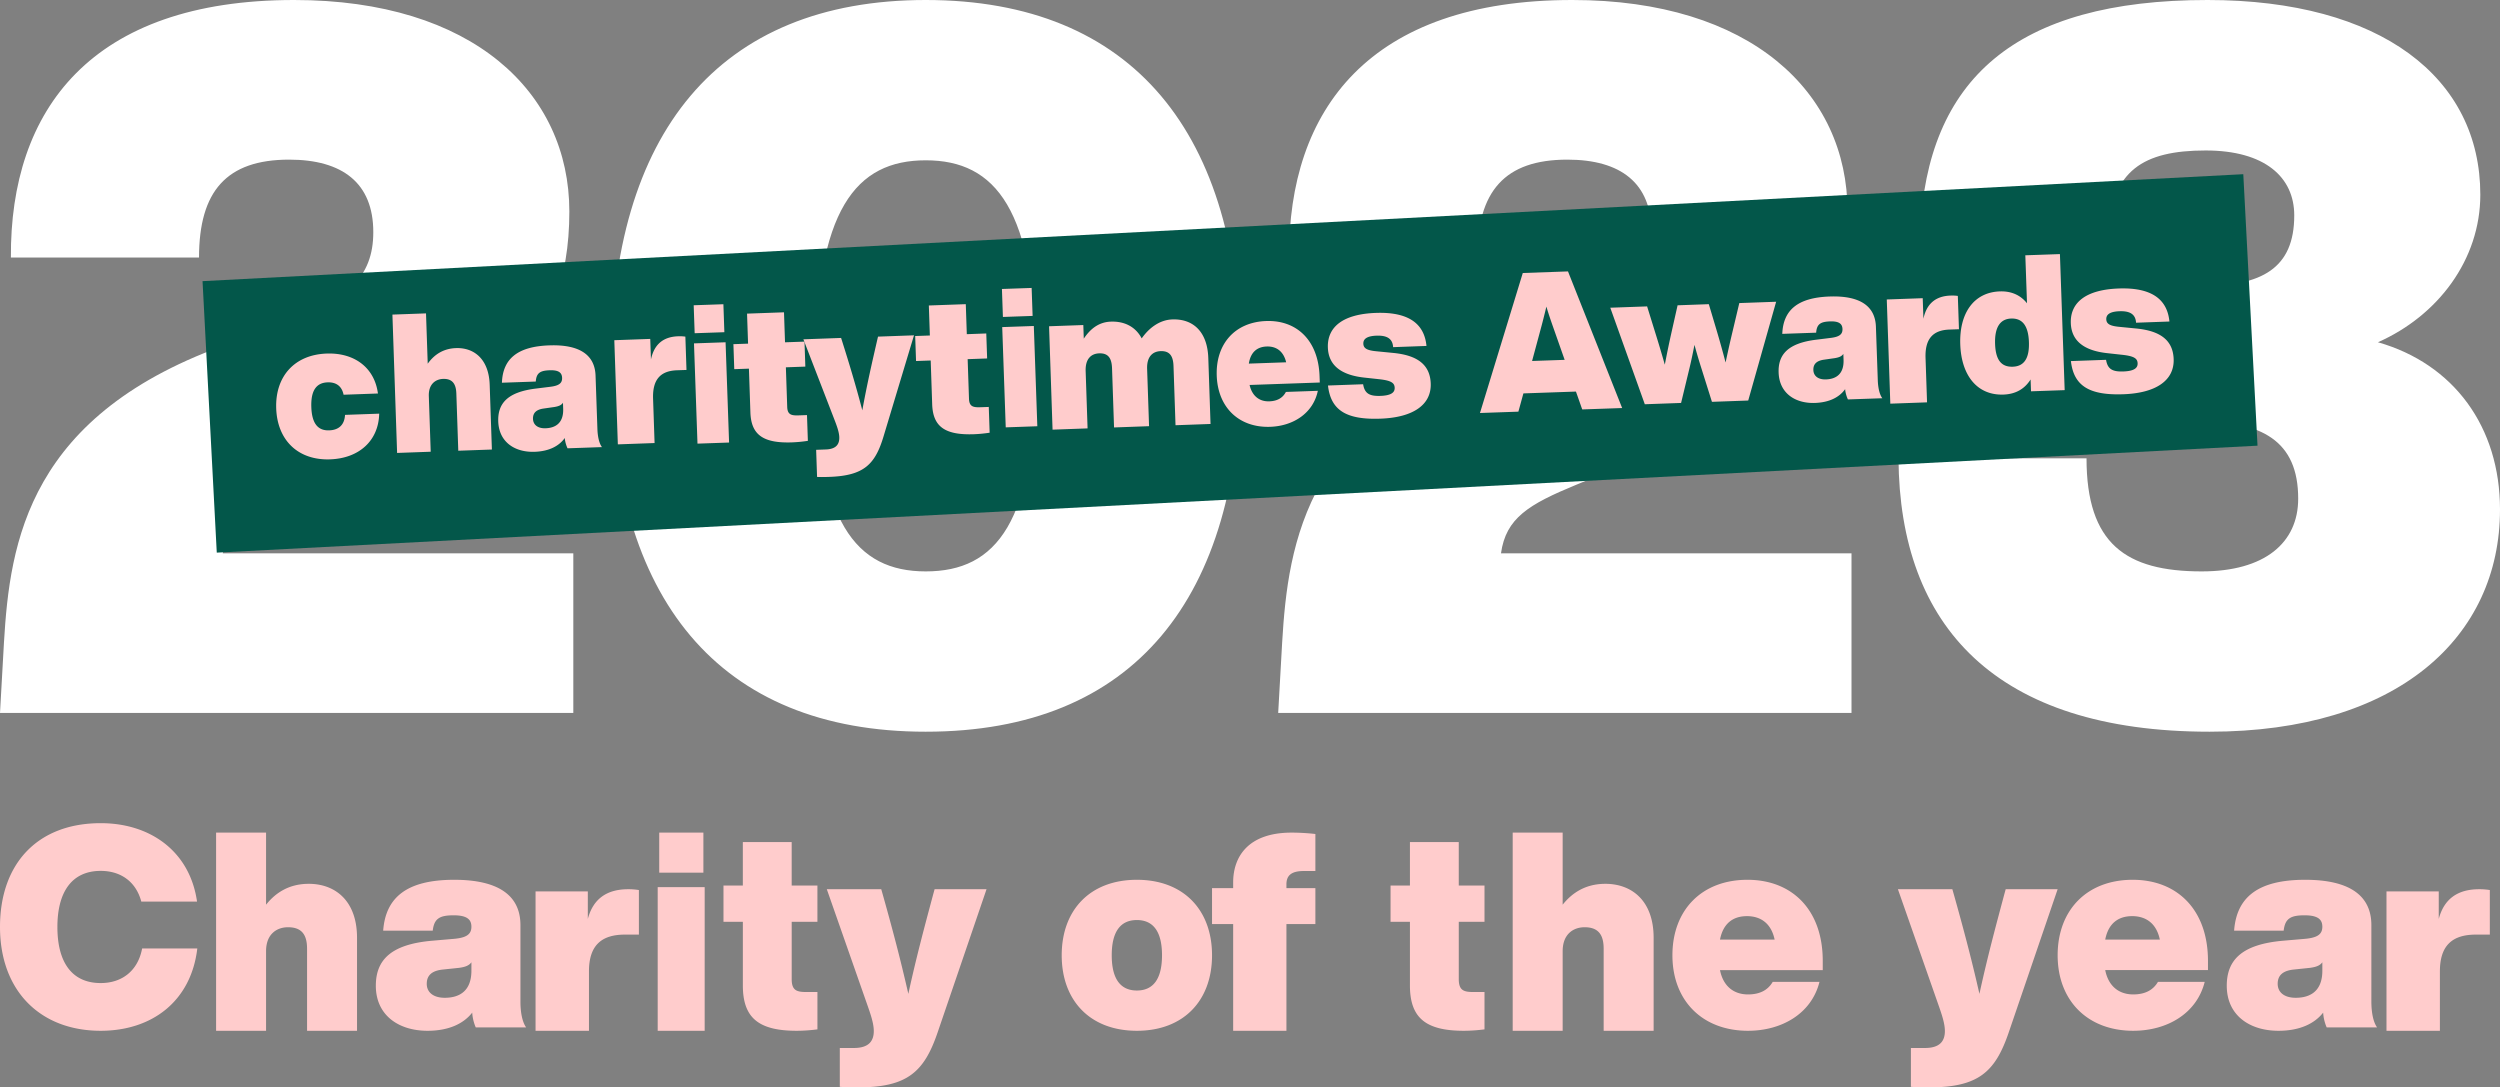
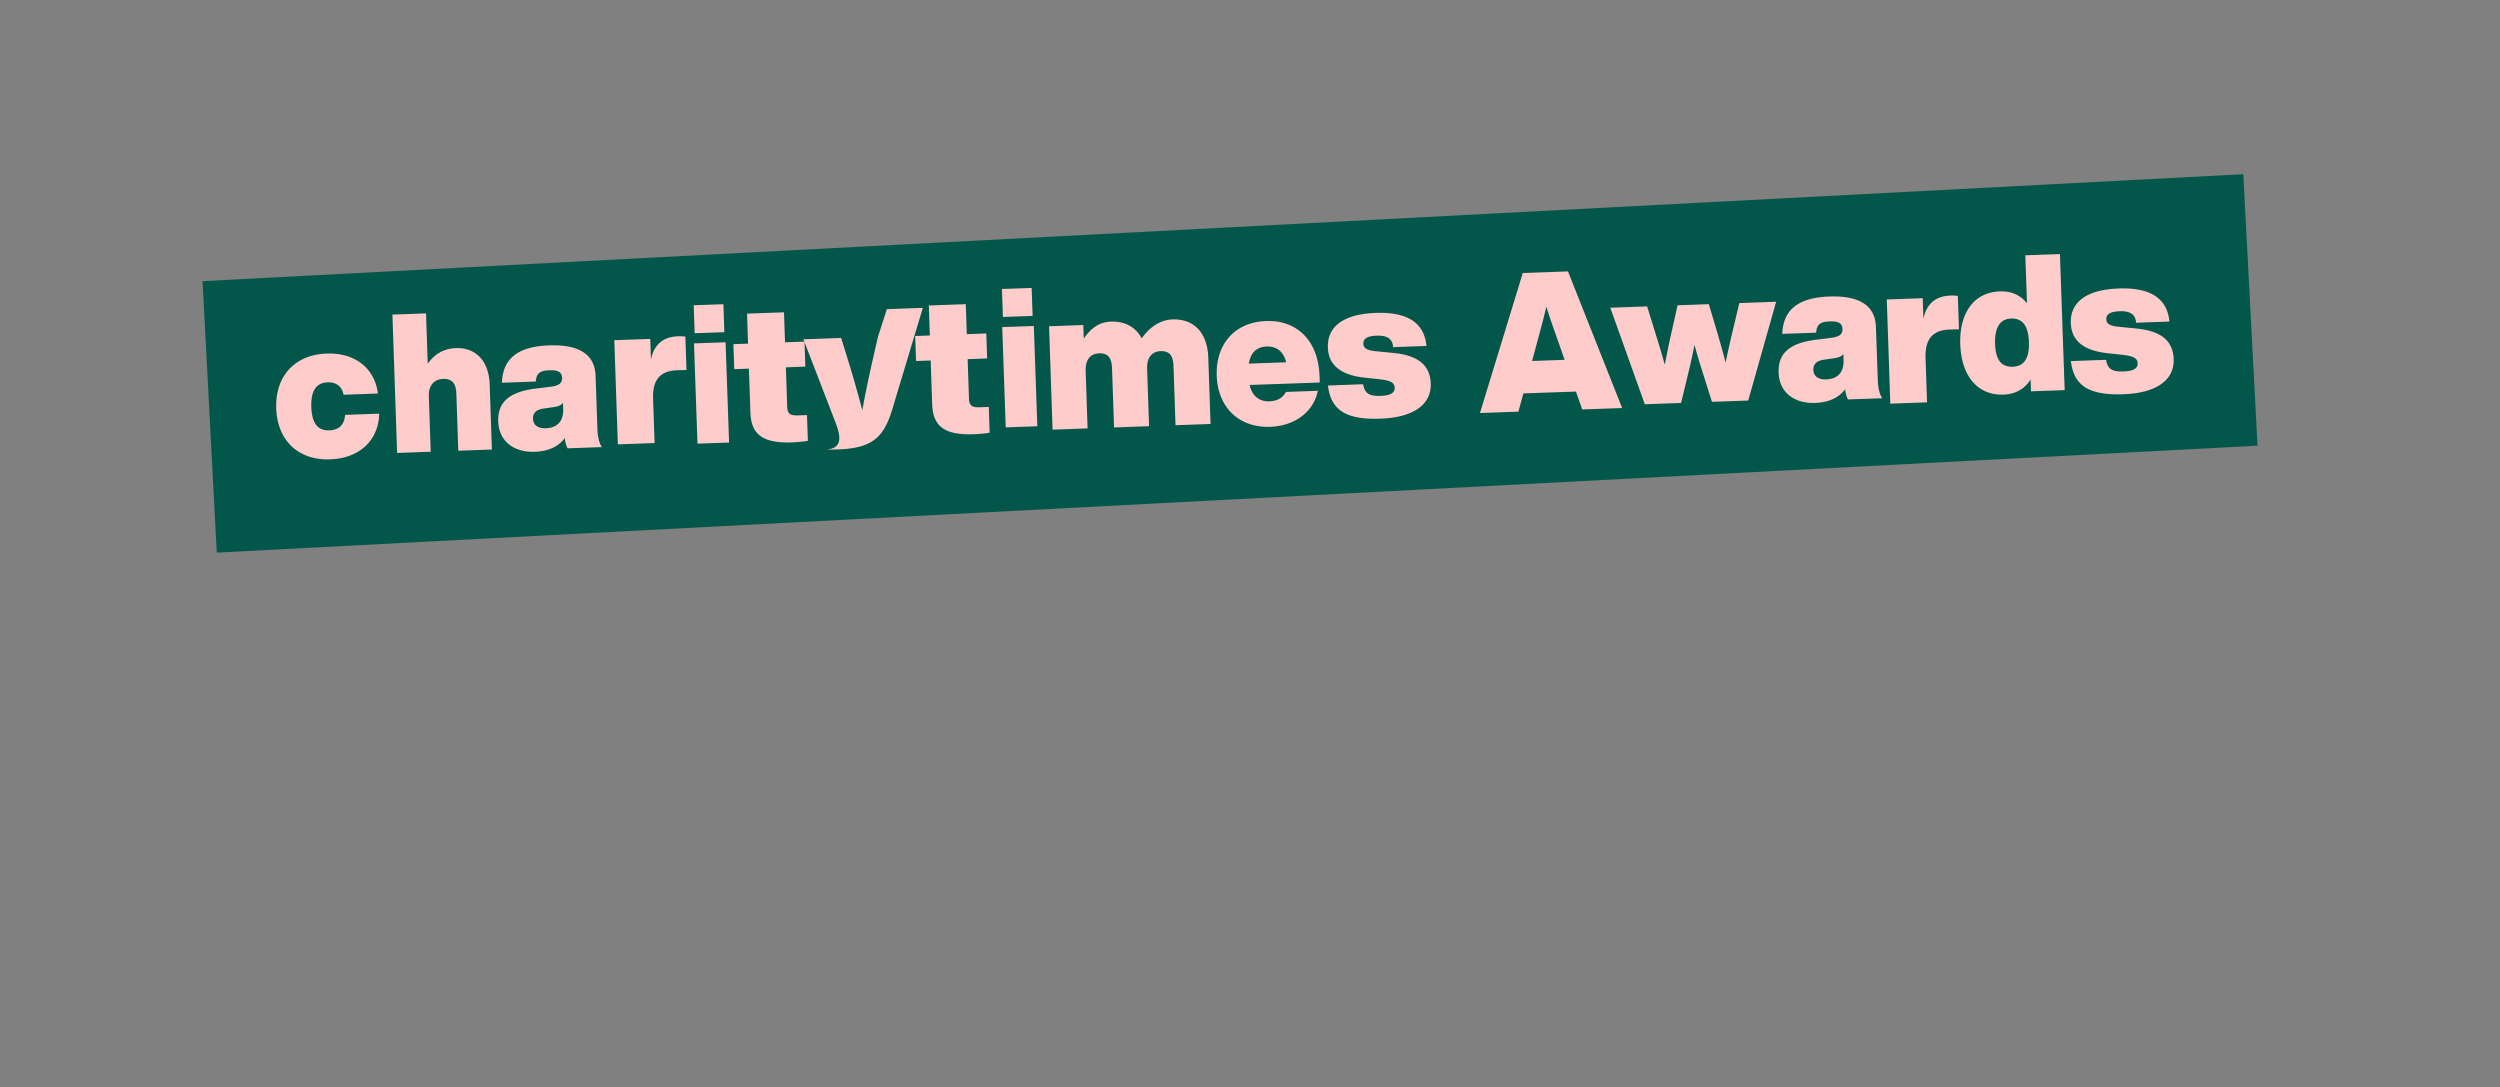
<svg xmlns="http://www.w3.org/2000/svg" viewBox="0 0 246 107">
  <rect x="0" y="0" width="246" height="107" fill="#808080" stroke="none" />
  <g fill="none" fill-rule="evenodd">
-     <path fill="#FFF" fill-rule="nonzero" d="M21.922 54.446c.488-3.469 2.728-4.818 7.405-6.745l5.164-2.12c13.446-5.493 21.533-11.179 21.533-24.766C56.024 9.058 46.475 0 28.938 0 8.964 0 .974 10.793 1.072 25.344h18.512c0-6.553 2.728-9.636 8.866-9.636 5.262 0 8.282 2.312 8.282 7.13 0 4.433-2.533 6.939-9.743 9.444l-4.19 1.446C2.73 40.666.974 53.386.39 63.216L0 70.154h56.414V54.446H21.922ZM91.094 72c20.525 0 30.981-13.161 30.981-36S111.522 0 91.094 0 60.113 13.161 60.113 36s10.553 36 30.981 36Zm0-15.774c-6.874 0-10.843-4.839-10.843-20.226 0-15.387 3.969-20.226 10.843-20.226 6.874 0 10.843 4.839 10.843 20.226 0 15.387-3.872 20.226-10.843 20.226Zm56.603-1.78c.487-3.469 2.728-4.818 7.405-6.745l5.164-2.12c13.445-5.493 21.532-11.179 21.532-24.766C181.798 9.058 172.25 0 154.712 0c-19.974 0-27.963 10.793-27.866 25.344h18.512c0-6.553 2.729-9.636 8.867-9.636 5.261 0 8.282 2.312 8.282 7.13 0 4.433-2.534 6.939-9.744 9.444l-4.19 1.446c-20.07 6.938-21.824 19.658-22.409 29.488l-.39 6.938h56.414V54.446h-34.491Zm86.291-20.769c5.91-2.612 10.075-8.129 10.075-14.516C244.063 7.645 234.279 0 217.229 0c-18.986 0-27.608 7.839-28.286 22.839h18.502c.388-6 3.391-8.033 9.59-8.033 5.813 0 8.719 2.613 8.719 6.388 0 5.225-3.197 6.967-9.203 6.967h-5.618V41.42h5.134c6.49 0 10.075 1.936 10.075 7.646 0 4.354-3.294 7.16-9.494 7.16-7.459 0-11.334-2.709-11.334-11.128h-18.502C186.909 61.645 196.402 72 217.423 72 235.925 72 246 62.71 246 50.129c0-8.129-4.553-14.323-12.012-16.452Z" />
-     <path fill="#FCC" fill-rule="nonzero" d="M9.911 101.429c4.997 0 8.88-2.856 9.504-8.1h-5.43c-.408 2.196-1.983 3.404-4.074 3.404-2.851 0-4.263-2.059-4.263-5.519 0-3.432 1.412-5.519 4.263-5.519 1.982 0 3.476 1.071 3.992 3.02h5.485C18.682 83.774 14.798 81 9.91 81 3.721 81 0 84.954 0 91.214s3.937 10.215 9.911 10.215Zm20.465-14.461c-1.924 0-3.26.876-4.195 2.054v-7.093h-4.917v19.5h4.917v-7.833c0-1.698 1.069-2.356 2.164-2.356 1.39 0 1.87.795 1.87 2.11v8.079h4.917V92.28c0-3.642-2.138-5.313-4.756-5.313Zm21.398 14.13c-.376-.522-.563-1.458-.563-2.558v-7.511c0-2.807-2.01-4.458-6.512-4.458-4.636 0-6.753 1.706-6.994 5.008h4.877c.134-1.21.697-1.513 2.063-1.513 1.42 0 1.742.495 1.742 1.128 0 .77-.536 1.073-1.661 1.183l-2.224.192c-4.047.358-5.52 1.899-5.52 4.43 0 2.889 2.223 4.43 5.09 4.43 2.064 0 3.538-.688 4.396-1.789.026.55.187 1.1.348 1.458h4.958Zm-8.013-2.916c-1.099 0-1.769-.523-1.769-1.376 0-.853.536-1.293 1.581-1.403l1.581-.165c.617-.082.992-.22 1.233-.55v.825c0 2.009-1.179 2.669-2.626 2.669ZM61.811 87.5c-2.143 0-3.457.984-3.97 2.924v-2.711h-5.143v13.716h5.256V95.58c0-2.552 1.229-3.615 3.543-3.615h1.37V87.58a6.289 6.289 0 0 0-1.056-.08Zm3.057-1.628h4.346V81.93h-4.346v3.943Zm-.151 15.557h4.623V87.297h-4.623v14.132Zm15.717-10.726v-3.566h-2.533v-4.28h-4.806v4.28H71.19v3.566h1.906v6.254c0 3.155 1.489 4.472 5.302 4.472.679 0 1.384-.055 2.037-.138v-3.675h-.992c-.967 0-1.541-.083-1.541-1.262v-5.651h2.533Zm11.53-3.203-.164.6c-.788 2.95-1.631 6.064-2.42 9.696-.816-3.605-1.659-6.718-2.502-9.722l-.163-.574h-5.357l3.97 11.334c.327.929.653 1.857.653 2.622 0 .956-.462 1.666-1.958 1.666h-1.386v3.823c.407.028.815.055 1.767.055 4.867 0 6.526-1.502 7.858-5.408L97.075 87.5h-5.112Zm19.904 13.929c4.576 0 7.396-2.944 7.396-7.429s-2.82-7.429-7.396-7.429c-4.576 0-7.396 2.944-7.396 7.429s2.82 7.429 7.396 7.429Zm0-3.962c-1.543 0-2.474-1.046-2.474-3.467 0-2.421.93-3.467 2.474-3.467 1.543 0 2.474 1.046 2.474 3.467 0 2.421-.931 3.467-2.474 3.467Zm16.426-11.758h1.14v-3.644a21.54 21.54 0 0 0-2.336-.136c-4.301 0-5.754 2.393-5.754 4.895v.571h-2.08v3.536h2.08v10.498h5.241V90.93h2.849v-3.536h-2.849v-.38c0-.844.456-1.306 1.71-1.306Zm17.781 4.994v-3.566h-2.533v-4.28h-4.805v4.28h-1.907v3.566h1.907v6.254c0 3.155 1.488 4.472 5.301 4.472.68 0 1.385-.055 2.037-.138v-3.675h-.992c-.966 0-1.54-.083-1.54-1.262v-5.651h2.532Zm11.886-3.735c-1.924 0-3.26.876-4.195 2.054v-7.093h-4.917v19.5h4.917v-7.833c0-1.698 1.068-2.356 2.164-2.356 1.39 0 1.87.795 1.87 2.11v8.079h4.917V92.28c0-3.642-2.138-5.313-4.756-5.313Zm21.397 7.582c0-5.035-3.022-7.979-7.41-7.979-4.466 0-7.382 2.944-7.382 7.429s2.97 7.429 7.436 7.429c3.344 0 6.26-1.706 7.035-4.815h-4.6c-.482.825-1.284 1.238-2.435 1.238-1.364 0-2.434-.77-2.755-2.394h10.111v-.908Zm-7.463-4.402c1.418 0 2.408.77 2.729 2.311h-5.377c.321-1.65 1.338-2.31 2.648-2.31ZM197.36 87.5l-.164.6c-.788 2.95-1.631 6.064-2.42 9.696-.815-3.605-1.658-6.718-2.501-9.722l-.163-.574h-5.357l3.97 11.334c.326.929.652 1.857.652 2.622 0 .956-.462 1.666-1.957 1.666h-1.387v3.823c.408.028.816.055 1.767.055 4.868 0 6.526-1.502 7.859-5.408l4.813-14.092h-5.112Zm19.904 7.05c0-5.035-3.023-7.979-7.41-7.979-4.467 0-7.382 2.944-7.382 7.429s2.969 7.429 7.436 7.429c3.344 0 6.26-1.706 7.035-4.815h-4.6c-.482.825-1.285 1.238-2.435 1.238-1.364 0-2.434-.77-2.755-2.394h10.111v-.908Zm-7.463-4.402c1.418 0 2.408.77 2.728 2.311h-5.376c.32-1.65 1.337-2.31 2.648-2.31Zm24.105 10.95c-.376-.522-.563-1.458-.563-2.558v-7.511c0-2.807-2.01-4.458-6.512-4.458-4.636 0-6.753 1.706-6.994 5.008h4.877c.134-1.21.697-1.513 2.063-1.513 1.42 0 1.742.495 1.742 1.128 0 .77-.536 1.073-1.661 1.183l-2.224.192c-4.047.358-5.52 1.899-5.52 4.43 0 2.889 2.223 4.43 5.09 4.43 2.064 0 3.538-.688 4.396-1.789.026.55.187 1.1.348 1.458h4.958Zm-8.013-2.916c-1.099 0-1.769-.523-1.769-1.376 0-.853.536-1.293 1.581-1.403l1.582-.165c.616-.082.991-.22 1.232-.55v.825c0 2.009-1.179 2.669-2.626 2.669Zm18.05-10.682c-2.142 0-3.457.984-3.97 2.924v-2.711h-5.143v13.716h5.256V95.58c0-2.552 1.229-3.615 3.543-3.615H245V87.58a6.289 6.289 0 0 0-1.057-.08Z" />
    <path fill="#03574A" d="m19.93 27.665 200.81-10.524 1.4 26.714L21.33 54.379z" />
    <g fill="#FCC" fill-rule="nonzero">
      <path d="M32.491 45.2c2.84-.102 4.763-1.83 4.822-4.496l-3.362.12c-.058 1.045-.678 1.492-1.556 1.523-1.084.04-1.705-.633-1.76-2.291-.057-1.658.516-2.393 1.6-2.432.803-.029 1.395.336 1.574 1.218l3.38-.122c-.328-2.517-2.286-4.029-5.05-3.93-3.157.114-5.067 2.248-4.96 5.39.106 3.143 2.156 5.134 5.312 5.02ZM44.86 34.254c-1.293.046-2.17.69-2.772 1.535l-.168-4.952-3.306.119.461 13.613 3.307-.119-.186-5.468c-.04-1.185.663-1.67 1.4-1.697.935-.033 1.277.51 1.308 1.427l.191 5.64 3.307-.118-.217-6.386c-.086-2.543-1.563-3.658-3.324-3.594ZM59.232 43.995c-.269-.358-.42-1.009-.447-1.78l-.183-5.263c-.069-1.966-1.482-3.075-4.557-2.967-3.167.11-4.571 1.356-4.655 3.675l3.331-.116c.062-.852.439-1.077 1.373-1.11.97-.034 1.201.306 1.217.749.019.54-.34.765-1.106.869l-1.515.188c-2.755.347-3.724 1.461-3.662 3.235.07 2.024 1.628 3.05 3.586 2.982 1.41-.049 2.4-.566 2.959-1.358.031.385.155.767.273 1.014l3.386-.118Zm-5.544-1.853c-.75.026-1.22-.324-1.242-.921-.02-.598.335-.92 1.046-1.021l1.076-.154c.419-.072.672-.178.828-.415l.02.579c.05 1.407-.74 1.898-1.728 1.932ZM66.711 33.091c-1.474.053-2.353.821-2.657 2.284l-.069-2.026-3.537.127.348 10.25 3.615-.13-.148-4.37c-.064-1.907.754-2.732 2.345-2.79l.943-.033-.11-3.278a3.99 3.99 0 0 0-.73-.034ZM68.355 32.79l2.923-.101-.096-2.753-2.923.102.096 2.753Zm.278 10.864 3.109-.108-.345-9.866-3.108.109.344 9.865ZM79.246 36.075l-.083-2.46-1.917.068-.1-2.952-3.636.13.1 2.953-1.442.052.083 2.46 1.443-.051.146 4.314c.074 2.177 1.231 3.045 4.116 2.94a13.76 13.76 0 0 0 1.538-.15l-.086-2.535-.75.027c-.732.026-1.169-.015-1.196-.829l-.132-3.898 1.916-.07Z" />
-       <path d="m86.397 33.124-.099.423c-.476 2.079-.986 4.273-1.446 6.829-.65-2.497-1.307-4.65-1.962-6.725l-.126-.397-3.71.134 3.018 7.813c.248.64.495 1.28.513 1.814.023.668-.28 1.175-1.316 1.212l-.96.035.09 2.669c.284.009.567.018 1.226-.006 3.37-.121 4.482-1.211 5.312-3.97l3-9.959-3.54.128ZM97.134 35.273l-.084-2.46-1.916.07-.1-2.953-3.636.13.1 2.953-1.443.052.084 2.46 1.442-.052.146 4.315c.074 2.177 1.231 3.044 4.116 2.94a13.76 13.76 0 0 0 1.538-.15l-.086-2.535-.75.027c-.732.026-1.168-.015-1.196-.829l-.132-3.899 1.917-.069ZM98.686 31.188l2.923-.102-.096-2.753-2.923.102.096 2.753Zm.278 10.864 3.109-.109-.345-9.865-3.109.108.345 9.866ZM115.356 31.432c-1.311.047-2.35.913-3.012 1.865-.602-1.143-1.69-1.696-3.038-1.648-1.236.045-2.055.765-2.662 1.675l-.045-1.34-3.371.12.344 10.174 3.446-.124-.19-5.639c-.042-1.222.56-1.717 1.328-1.745.936-.034 1.236.528 1.269 1.474l.197 5.817 3.446-.124-.191-5.64c-.042-1.222.56-1.717 1.328-1.745.936-.033 1.237.528 1.269 1.475l.197 5.816 3.446-.124-.22-6.487c-.089-2.622-1.519-3.873-3.541-3.8ZM129.844 37.003c-.124-3.528-2.26-5.519-5.257-5.414-3.051.106-4.97 2.239-4.86 5.38.109 3.143 2.209 5.135 5.26 5.029 2.284-.08 4.234-1.345 4.688-3.542l-3.143.11c-.308.59-.847.898-1.632.925-.932.033-1.682-.481-1.94-1.611l6.906-.241-.022-.636Zm-5.206-2.907c.969-.034 1.664.483 1.92 1.554l-3.672.129c.179-1.165.857-1.652 1.752-1.683ZM135.842 41.197c3.187-.114 5.013-1.349 4.942-3.454-.063-1.837-1.281-2.77-3.643-3.01l-1.718-.169c-.859-.084-1.254-.261-1.27-.74-.015-.44.305-.758 1.296-.794.913-.032 1.583.212 1.633 1.13l3.284-.119c-.18-1.852-1.34-3.381-4.993-3.25-3.167.114-4.78 1.341-4.71 3.408.064 1.856 1.455 2.726 3.583 2.956l1.445.158c1.21.13 1.53.367 1.546.845.016.46-.343.76-1.393.798-1.088.039-1.564-.232-1.712-1.146l-3.458.125c.279 2.5 1.885 3.38 5.168 3.262ZM155.691 40.288l3.929-.137-5.33-13.444-4.448.156-4.213 13.776 3.78-.132.494-1.797 5.17-.18.618 1.758Zm-4.934-4.767.854-3.169c.197-.715.376-1.449.554-2.182.211.72.459 1.439.706 2.138l1.091 3.101-3.205.112ZM171.147 29.823l-.628 2.651a115.779 115.779 0 0 0-.721 3.196 99.997 99.997 0 0 0-.88-3.157l-.77-2.583-3.073.111-.592 2.632c-.24 1.071-.462 2.142-.665 3.212a115.428 115.428 0 0 0-.936-3.136l-.806-2.6-3.625.13 3.398 9.499 3.57-.128.808-3.348c.194-.79.352-1.58.51-2.368.21.776.439 1.55.686 2.325l1.032 3.281 3.57-.128 2.747-9.72-3.625.13ZM185.221 39.187c-.269-.357-.42-1.008-.447-1.78l-.184-5.262c-.068-1.967-1.482-3.075-4.557-2.968-3.166.11-4.57 1.356-4.655 3.675l3.332-.116c.062-.851.439-1.077 1.372-1.11.97-.033 1.202.306 1.218.75.018.54-.34.764-1.106.868l-1.515.188c-2.755.347-3.724 1.462-3.662 3.235.07 2.025 1.627 3.051 3.586 2.983 1.41-.05 2.4-.567 2.958-1.358.032.385.155.766.274 1.013l3.386-.118Zm-5.544-1.852c-.75.026-1.221-.324-1.242-.922-.02-.598.334-.919 1.046-1.02l1.075-.154c.42-.073.672-.178.829-.415l.02.578c.05 1.407-.74 1.898-1.728 1.933ZM191.922 29.085c-1.474.053-2.353.82-2.657 2.284l-.069-2.027-3.537.127.348 10.252 3.615-.13-.148-4.371c-.065-1.907.753-2.732 2.345-2.79l.943-.034-.111-3.278a3.99 3.99 0 0 0-.729-.033ZM199.292 25.122l.165 4.72c-.6-.751-1.47-1.21-2.672-1.169-2.572.09-4.001 2.154-3.894 5.22.107 3.064 1.676 5.024 4.249 4.934 1.276-.045 2.127-.62 2.671-1.487l.041 1.166 3.312-.116-.467-13.387-3.405.119Zm-1.23 10.962c-1.073.037-1.687-.581-1.745-2.236-.058-1.655.507-2.465 1.58-2.503 1.074-.037 1.69.657 1.749 2.311.057 1.655-.51 2.39-1.583 2.428ZM208.947 38.794c3.187-.115 5.012-1.35 4.941-3.455-.062-1.837-1.28-2.77-3.643-3.01l-1.717-.169c-.86-.084-1.254-.261-1.27-.74-.015-.44.304-.758 1.295-.793.914-.033 1.583.21 1.634 1.129l3.284-.118c-.18-1.852-1.34-3.382-4.993-3.25-3.168.114-4.78 1.34-4.71 3.407.063 1.856 1.455 2.726 3.583 2.956l1.445.159c1.21.128 1.53.366 1.546.844.016.46-.344.76-1.393.798-1.088.039-1.564-.231-1.712-1.146l-3.459.125c.28 2.5 1.885 3.38 5.169 3.263Z" />
+       <path d="m86.397 33.124-.099.423c-.476 2.079-.986 4.273-1.446 6.829-.65-2.497-1.307-4.65-1.962-6.725l-.126-.397-3.71.134 3.018 7.813c.248.64.495 1.28.513 1.814.023.668-.28 1.175-1.316 1.212c.284.009.567.018 1.226-.006 3.37-.121 4.482-1.211 5.312-3.97l3-9.959-3.54.128ZM97.134 35.273l-.084-2.46-1.916.07-.1-2.953-3.636.13.1 2.953-1.443.052.084 2.46 1.442-.052.146 4.315c.074 2.177 1.231 3.044 4.116 2.94a13.76 13.76 0 0 0 1.538-.15l-.086-2.535-.75.027c-.732.026-1.168-.015-1.196-.829l-.132-3.899 1.917-.069ZM98.686 31.188l2.923-.102-.096-2.753-2.923.102.096 2.753Zm.278 10.864 3.109-.109-.345-9.865-3.109.108.345 9.866ZM115.356 31.432c-1.311.047-2.35.913-3.012 1.865-.602-1.143-1.69-1.696-3.038-1.648-1.236.045-2.055.765-2.662 1.675l-.045-1.34-3.371.12.344 10.174 3.446-.124-.19-5.639c-.042-1.222.56-1.717 1.328-1.745.936-.034 1.236.528 1.269 1.474l.197 5.817 3.446-.124-.191-5.64c-.042-1.222.56-1.717 1.328-1.745.936-.033 1.237.528 1.269 1.475l.197 5.816 3.446-.124-.22-6.487c-.089-2.622-1.519-3.873-3.541-3.8ZM129.844 37.003c-.124-3.528-2.26-5.519-5.257-5.414-3.051.106-4.97 2.239-4.86 5.38.109 3.143 2.209 5.135 5.26 5.029 2.284-.08 4.234-1.345 4.688-3.542l-3.143.11c-.308.59-.847.898-1.632.925-.932.033-1.682-.481-1.94-1.611l6.906-.241-.022-.636Zm-5.206-2.907c.969-.034 1.664.483 1.92 1.554l-3.672.129c.179-1.165.857-1.652 1.752-1.683ZM135.842 41.197c3.187-.114 5.013-1.349 4.942-3.454-.063-1.837-1.281-2.77-3.643-3.01l-1.718-.169c-.859-.084-1.254-.261-1.27-.74-.015-.44.305-.758 1.296-.794.913-.032 1.583.212 1.633 1.13l3.284-.119c-.18-1.852-1.34-3.381-4.993-3.25-3.167.114-4.78 1.341-4.71 3.408.064 1.856 1.455 2.726 3.583 2.956l1.445.158c1.21.13 1.53.367 1.546.845.016.46-.343.76-1.393.798-1.088.039-1.564-.232-1.712-1.146l-3.458.125c.279 2.5 1.885 3.38 5.168 3.262ZM155.691 40.288l3.929-.137-5.33-13.444-4.448.156-4.213 13.776 3.78-.132.494-1.797 5.17-.18.618 1.758Zm-4.934-4.767.854-3.169c.197-.715.376-1.449.554-2.182.211.72.459 1.439.706 2.138l1.091 3.101-3.205.112ZM171.147 29.823l-.628 2.651a115.779 115.779 0 0 0-.721 3.196 99.997 99.997 0 0 0-.88-3.157l-.77-2.583-3.073.111-.592 2.632c-.24 1.071-.462 2.142-.665 3.212a115.428 115.428 0 0 0-.936-3.136l-.806-2.6-3.625.13 3.398 9.499 3.57-.128.808-3.348c.194-.79.352-1.58.51-2.368.21.776.439 1.55.686 2.325l1.032 3.281 3.57-.128 2.747-9.72-3.625.13ZM185.221 39.187c-.269-.357-.42-1.008-.447-1.78l-.184-5.262c-.068-1.967-1.482-3.075-4.557-2.968-3.166.11-4.57 1.356-4.655 3.675l3.332-.116c.062-.851.439-1.077 1.372-1.11.97-.033 1.202.306 1.218.75.018.54-.34.764-1.106.868l-1.515.188c-2.755.347-3.724 1.462-3.662 3.235.07 2.025 1.627 3.051 3.586 2.983 1.41-.05 2.4-.567 2.958-1.358.032.385.155.766.274 1.013l3.386-.118Zm-5.544-1.852c-.75.026-1.221-.324-1.242-.922-.02-.598.334-.919 1.046-1.02l1.075-.154c.42-.073.672-.178.829-.415l.02.578c.05 1.407-.74 1.898-1.728 1.933ZM191.922 29.085c-1.474.053-2.353.82-2.657 2.284l-.069-2.027-3.537.127.348 10.252 3.615-.13-.148-4.371c-.065-1.907.753-2.732 2.345-2.79l.943-.034-.111-3.278a3.99 3.99 0 0 0-.729-.033ZM199.292 25.122l.165 4.72c-.6-.751-1.47-1.21-2.672-1.169-2.572.09-4.001 2.154-3.894 5.22.107 3.064 1.676 5.024 4.249 4.934 1.276-.045 2.127-.62 2.671-1.487l.041 1.166 3.312-.116-.467-13.387-3.405.119Zm-1.23 10.962c-1.073.037-1.687-.581-1.745-2.236-.058-1.655.507-2.465 1.58-2.503 1.074-.037 1.69.657 1.749 2.311.057 1.655-.51 2.39-1.583 2.428ZM208.947 38.794c3.187-.115 5.012-1.35 4.941-3.455-.062-1.837-1.28-2.77-3.643-3.01l-1.717-.169c-.86-.084-1.254-.261-1.27-.74-.015-.44.304-.758 1.295-.793.914-.033 1.583.21 1.634 1.129l3.284-.118c-.18-1.852-1.34-3.382-4.993-3.25-3.168.114-4.78 1.34-4.71 3.407.063 1.856 1.455 2.726 3.583 2.956l1.445.159c1.21.128 1.53.366 1.546.844.016.46-.344.76-1.393.798-1.088.039-1.564-.231-1.712-1.146l-3.459.125c.28 2.5 1.885 3.38 5.169 3.263Z" />
    </g>
  </g>
</svg>